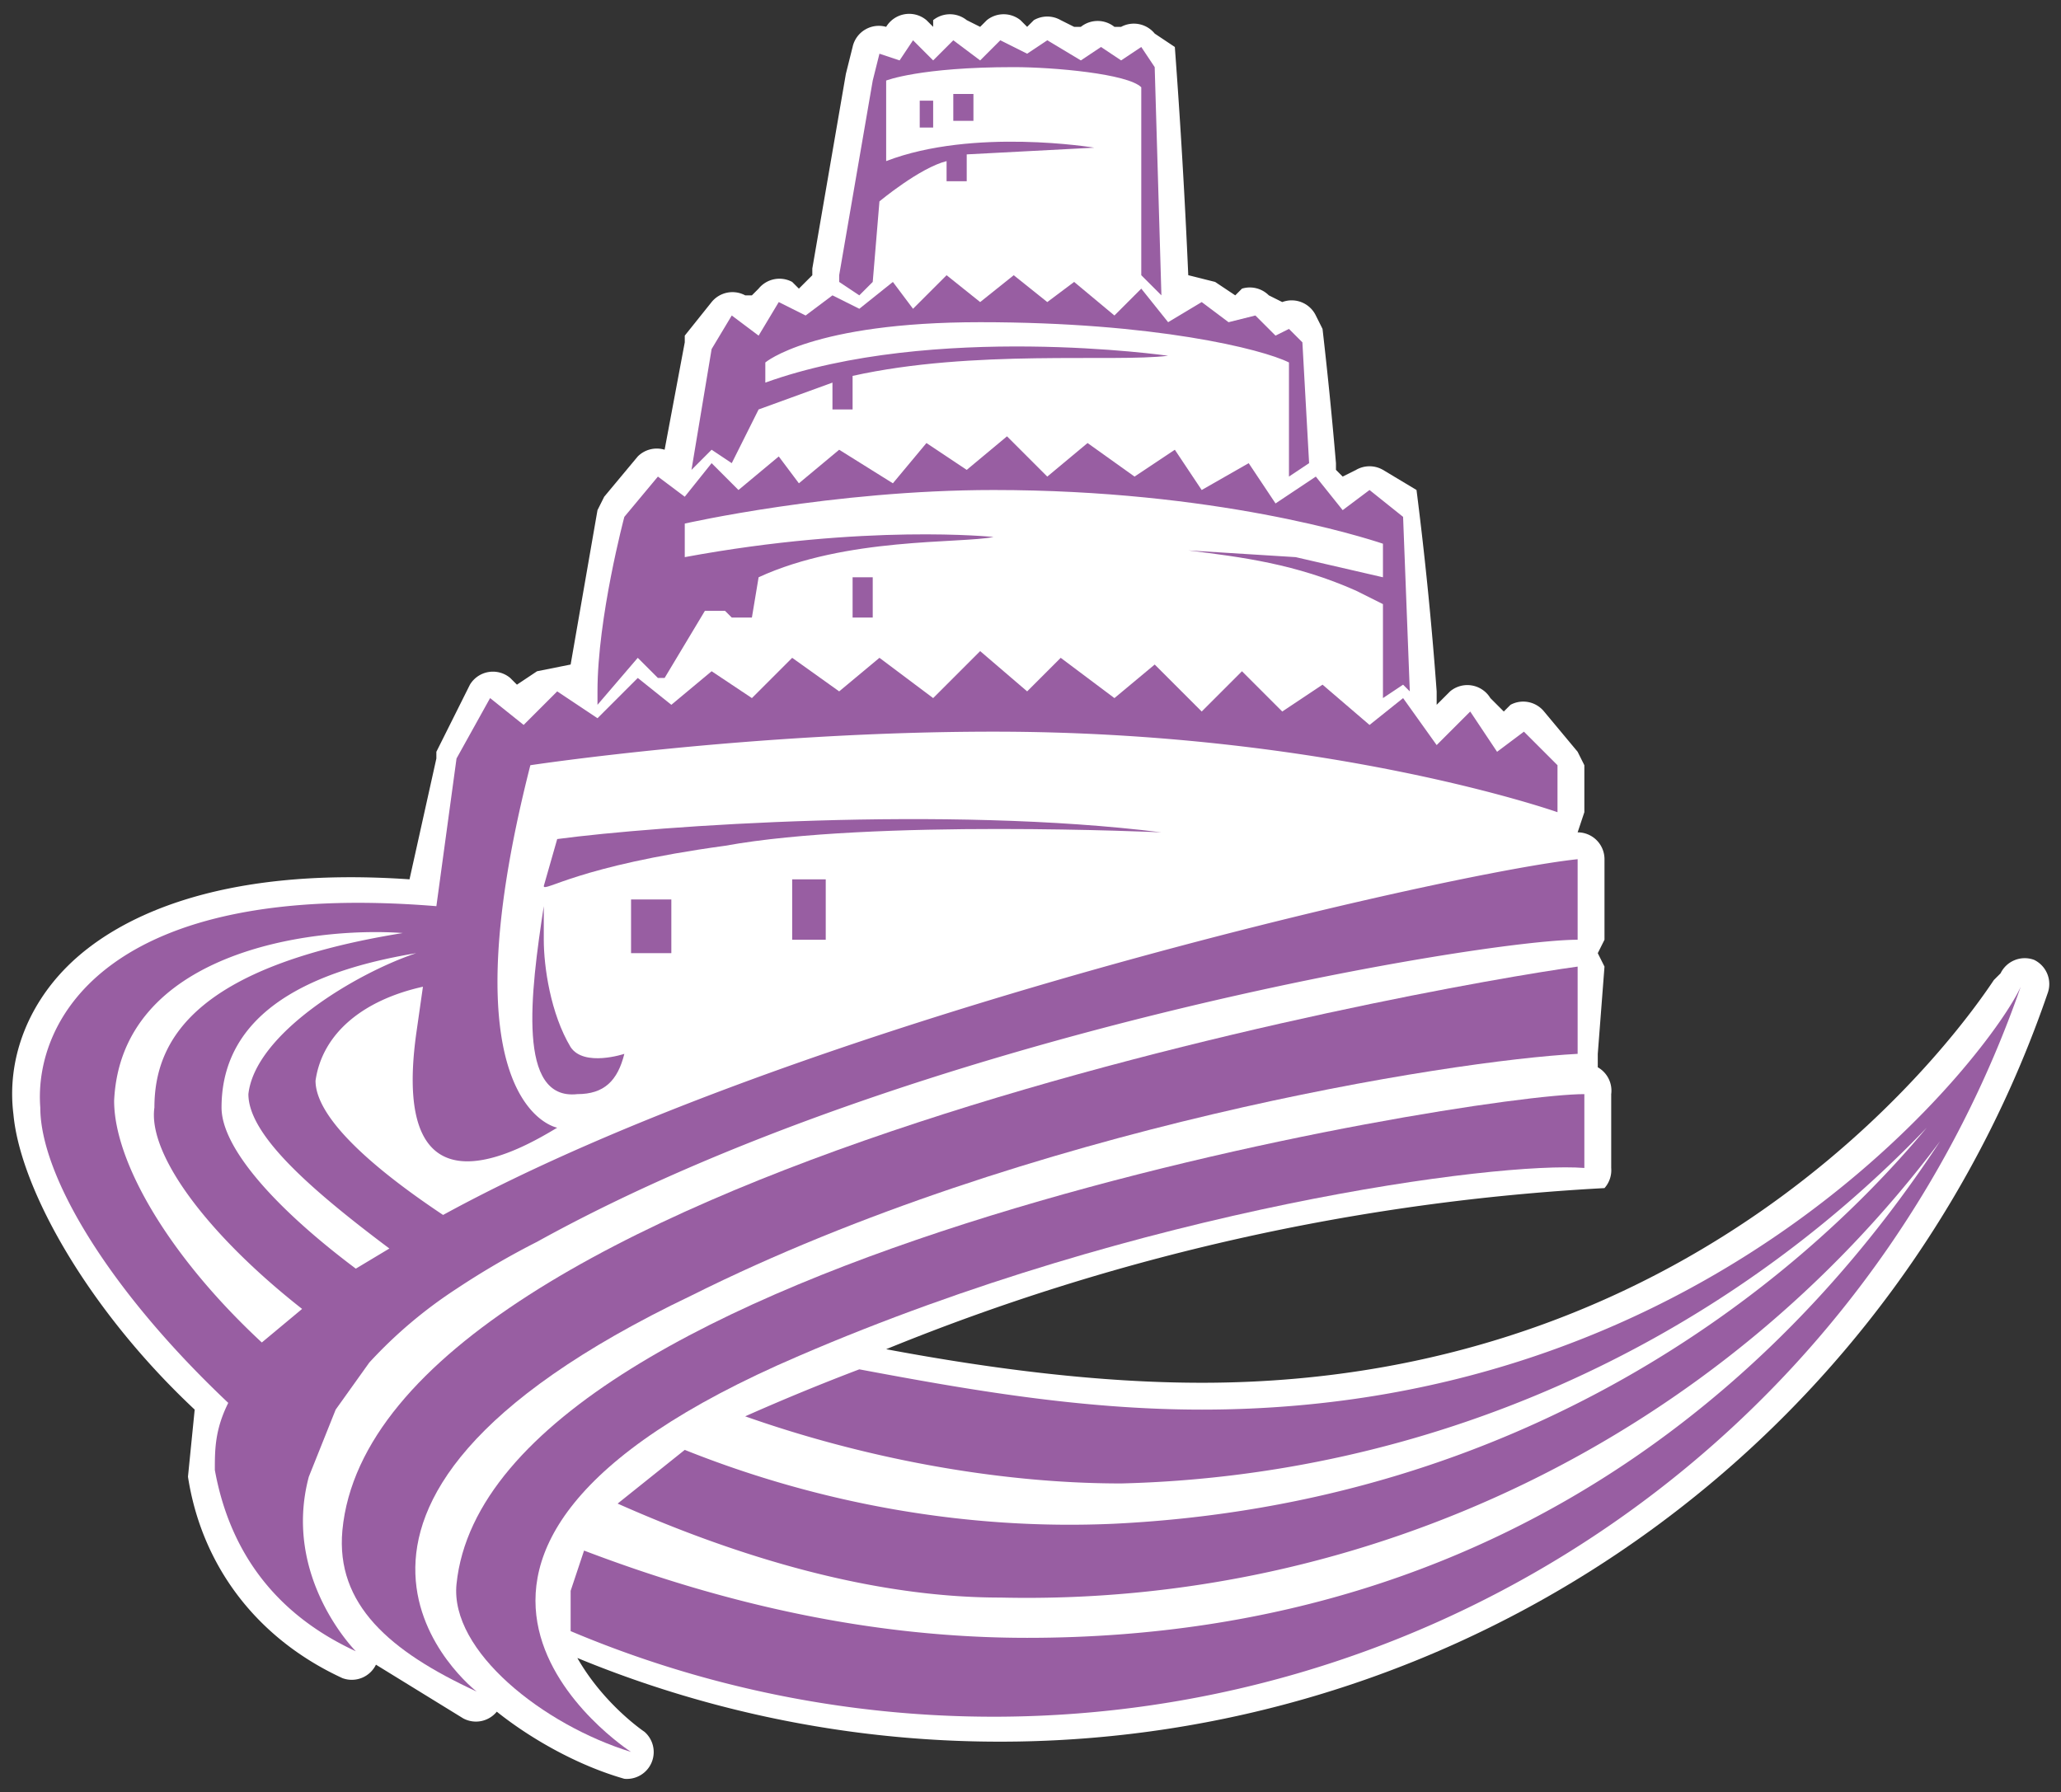
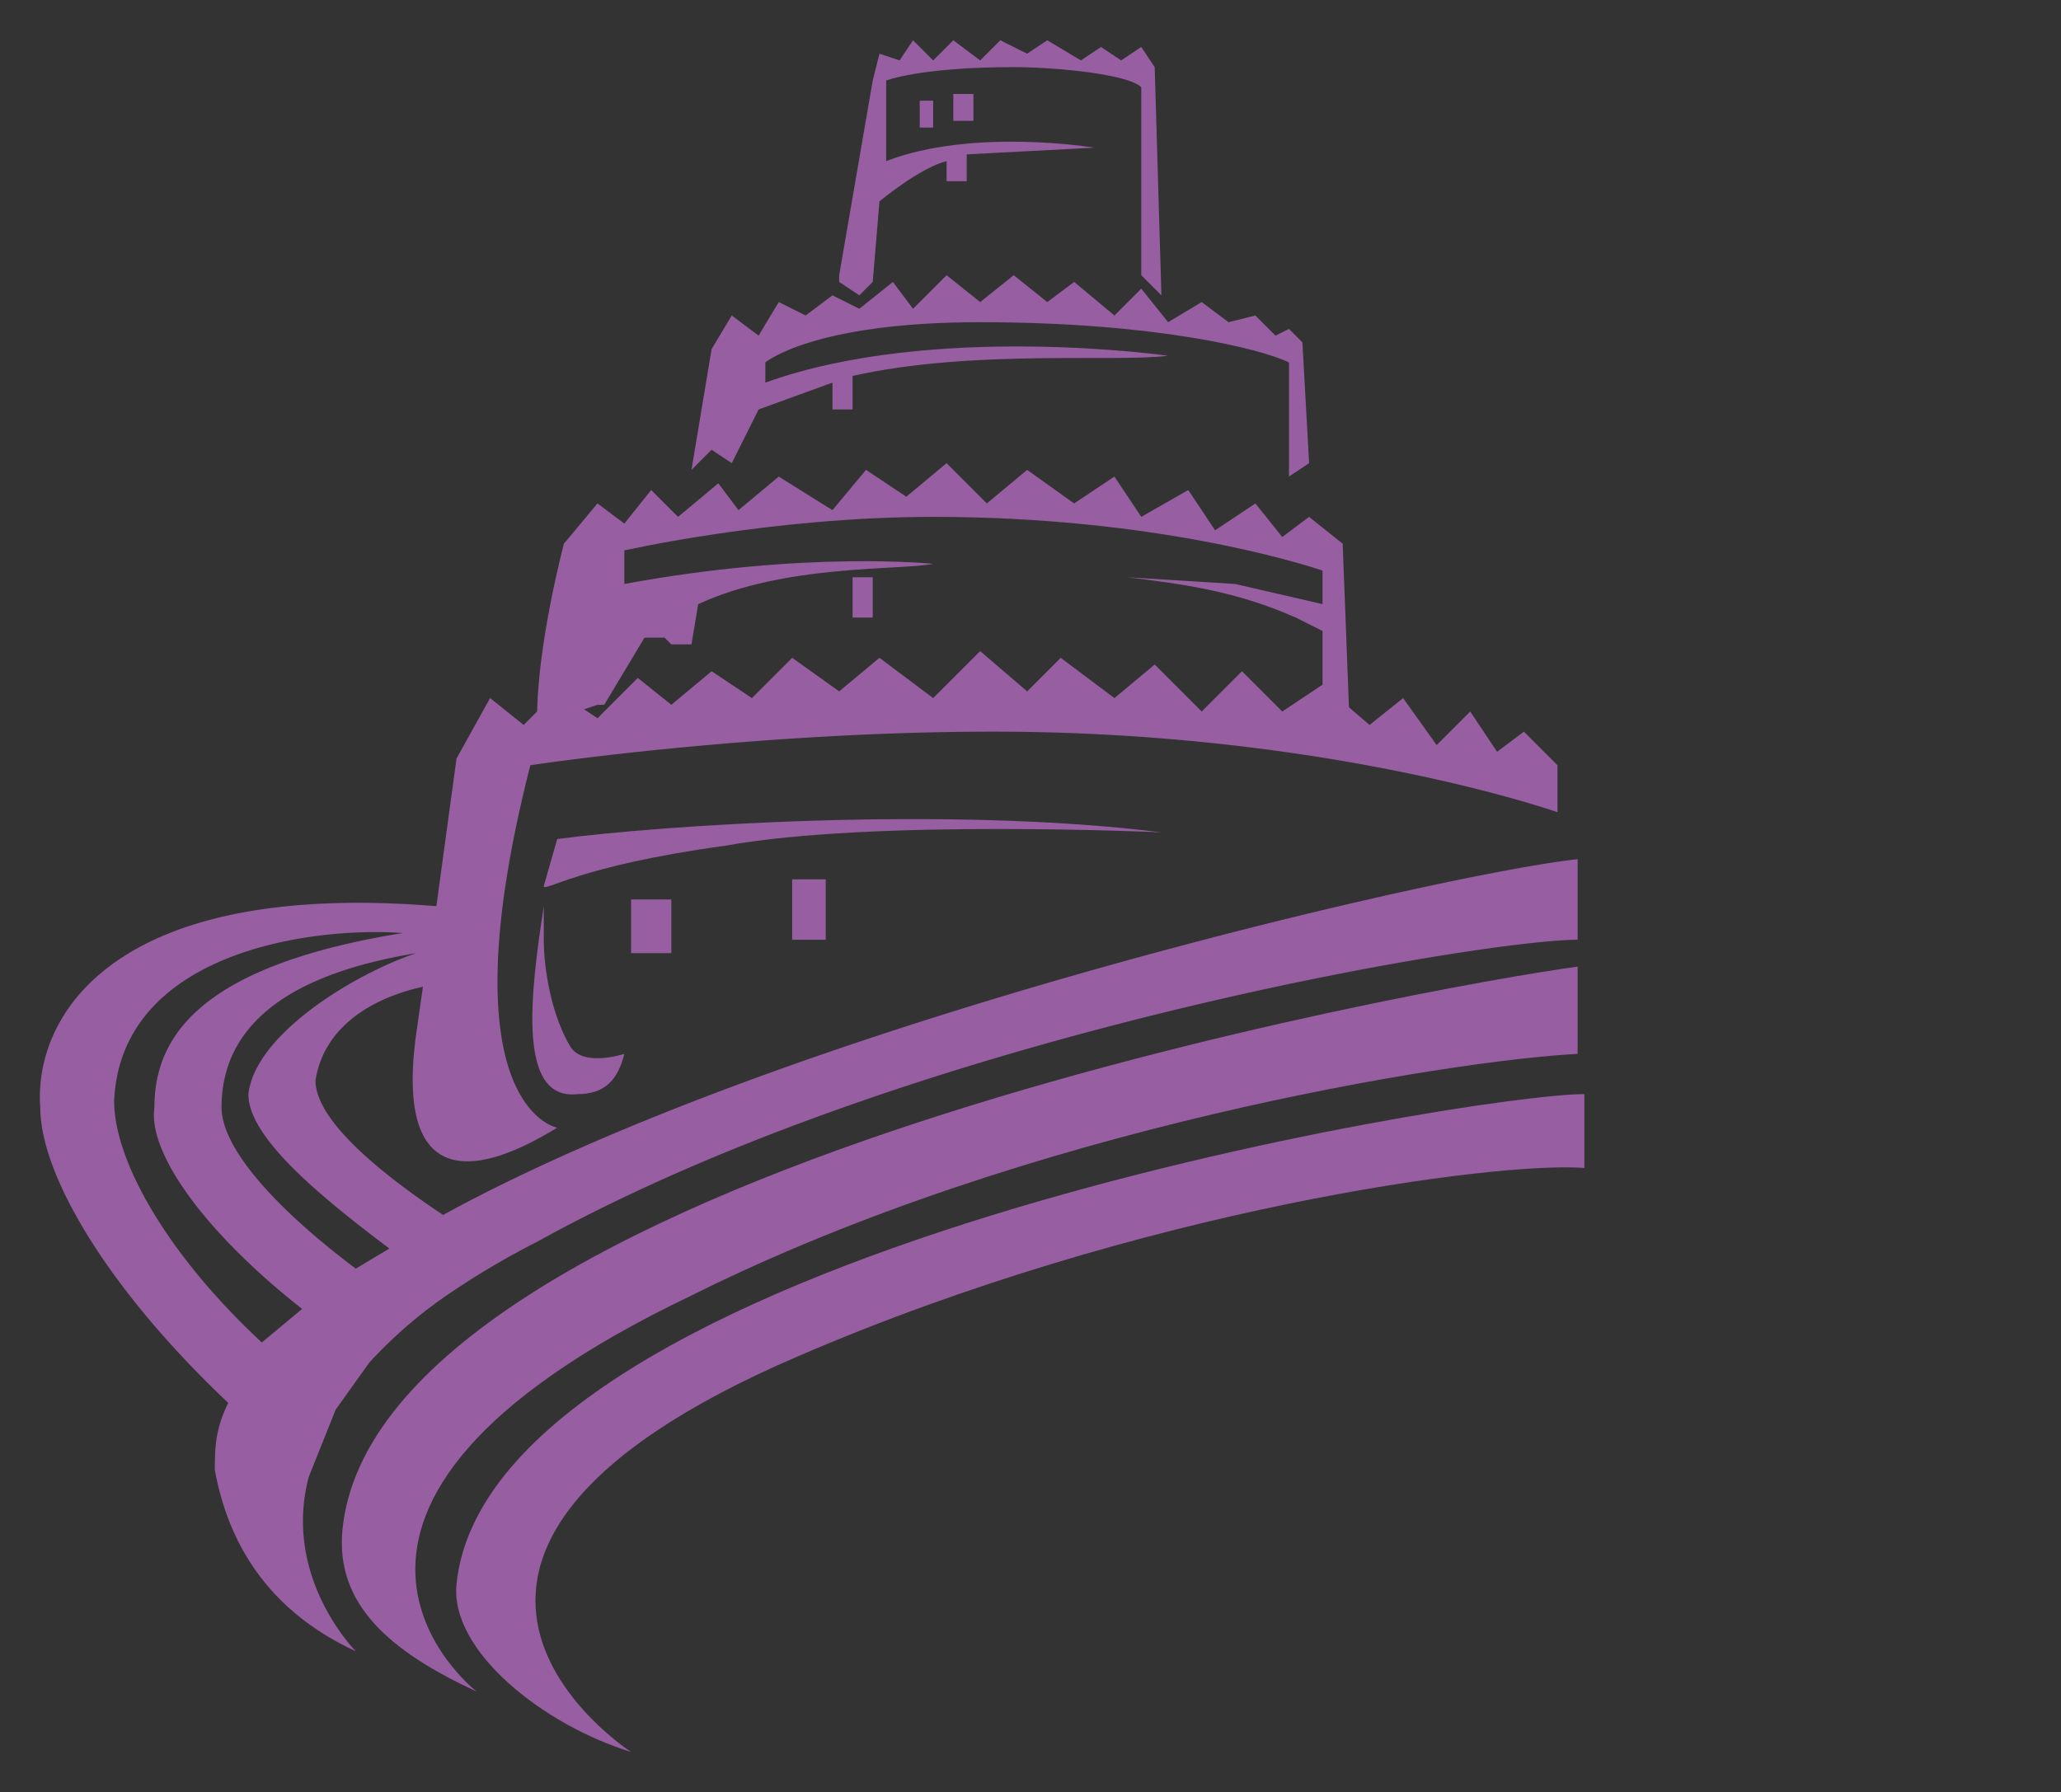
<svg xmlns="http://www.w3.org/2000/svg" fill="none" height="267" width="307">
  <rect width="100%" height="100%" fill="#333333" stroke="none" />
  <g clip-rule="evenodd" fill-rule="evenodd">
-     <path d="M303 143a4 4 0 0 0-5 2l-1 1c-4 6-41 60-118 60-15 0-31-2-47-5a330 330 0 0 1 107-24 4 4 0 0 0 1-3v-11a4 4 0 0 0-2-4v-2l1-13-1-2 1-2v-12a4 4 0 0 0-4-4l1-3v-7l-1-2-5-6a4 4 0 0 0-5-1l-1 1-2-2a4 4 0 0 0-6-1l-2 2v-2a561 561 0 0 0-3-30l-5-3a4 4 0 0 0-4 0l-2 1-1-1v-1a670 670 0 0 0-2-20l-1-2a4 4 0 0 0-5-2l-2-1a4 4 0 0 0-4-1l-1 1-3-2-4-1a1117 1117 0 0 0-2-34l-3-2a4 4 0 0 0-5-1h-1a4 4 0 0 0-5 0h-1l-2-1a4 4 0 0 0-4 0l-1 1-1-1a4 4 0 0 0-5 0l-1 1-2-1a4 4 0 0 0-5 0v1l-1-1a4 4 0 0 0-6 1 4 4 0 0 0-5 3l-1 4-5 29v1l-2 2-1-1a4 4 0 0 0-5 1l-1 1h-1a4 4 0 0 0-5 1l-4 5v1l-3 16a4 4 0 0 0-4 1l-5 6-1 2-4 23-5 1-3 2-1-1a4 4 0 0 0-6 1l-5 10v1l-4 18c-29-2-44 6-51 13-6 6-9 14-8 22 1 11 11 29 27 44l-1 10c2 13 10 24 23 30a4 4 0 0 0 5-2l13 8a4 4 0 0 0 5-1c5 4 12 8 19 10a4 4 0 0 0 3-7s-6-4-10-11a165 165 0 0 0 219-99 4 4 0 0 0-2-5z" fill="#fff" />
    <g fill="#985ea2">
      <path d="M100 142v-8h-6v8zm23-2v-9h-5v9zm-37 23c-9 1-7-15-5-28v5c0 4 1 11 4 16 2 3 8 1 8 1-1 4-3 6-7 6zm87-39c-32-4-75-1-90 1l-2 7c0 1 5-3 27-6 22-4 65-2 65-2zm-43-32v-6h-3v6zm9-73v-4h-2v4zm6-1v-4h-3v4z" />
      <path d="M128 44l2-2 1-12s6-5 10-6v3h3v-4l19-1s-18-3-31 2V12s5-2 19-2c6 0 17 1 19 3v28l3 3-1-34-2-3-3 2-3-2-3 2-5-3-3 2-4-2-3 3-4-3-3 3-3-3-2 3-3-1-1 4-5 29v1z" />
      <path d="M106 67l3 2 4-8 11-4v4h3v-5c18-4 39-2 47-3 0 0-35-5-60 4v-3s7-6 32-6c26 0 42 4 46 6v17l3-2-1-18-2-2-2 1-3-3-4 1-4-3-5 3-4-5-4 4-6-5-4 3-5-4-5 4-5-4-5 5-3-4-5 4-4-2-4 3-4-2-3 5-4-3-3 5-3 18z" />
-       <path d="M89 105l6-7 3 3h1l6-10h3l1 1h3l1-6c13-6 30-5 35-6 0 0-19-2-46 3v-5s22-5 46-5c33 0 55 7 58 8v5l-13-3-16-1c8 1 16 2 25 6l4 2v14l3-2 1 1-1-26-5-4-4 3-4-5-6 4-4-6-7 4-4-6-6 4-7-5-6 5-6-6-6 5-6-4-5 6-8-5-6 5-3-4-6 5-4-4-4 5-4-3-5 6s-4 15-4 26v1zM71 252s-35-27 32-59c50-25 113-35 132-36v-13c-22 3-179 31-184 84-1 11 7 18 20 24z" />
+       <path d="M89 105h1l6-10h3l1 1h3l1-6c13-6 30-5 35-6 0 0-19-2-46 3v-5s22-5 46-5c33 0 55 7 58 8v5l-13-3-16-1c8 1 16 2 25 6l4 2v14l3-2 1 1-1-26-5-4-4 3-4-5-6 4-4-6-7 4-4-6-6 4-7-5-6 5-6-6-6 5-6-4-5 6-8-5-6 5-3-4-6 5-4-4-4 5-4-3-5 6s-4 15-4 26v1zM71 252s-35-27 32-59c50-25 113-35 132-36v-13c-22 3-179 31-184 84-1 11 7 18 20 24z" />
      <path d="M94 261s-45-29 25-59c51-22 104-29 117-28v-11c-17 0-163 24-168 73-1 10 13 21 26 25z" />
-       <path d="M179 210c-18 0-35-3-51-6a335 335 0 0 0-17 7c17 6 37 10 56 10a172 172 0 0 0 120-53c-20 24-60 56-121 59-22 1-44-3-64-11l-10 8c18 8 38 14 57 14a170 170 0 0 0 140-68c-19 29-60 74-136 74-23 0-45-5-66-13l-2 6v6a162 162 0 0 0 216-96c-4 9-44 63-122 63z" />
      <path d="M66 181c-12-8-19-15-19-20 1-7 7-12 16-14l-1 7c-4 29 16 17 21 14 0 0-17-3-4-54 0 0 33-5 69-5 50 0 84 12 84 12v-7l-5-5-4 3-4-6-5 5-5-7-5 4-7-6-6 4-6-6-6 6-7-7-6 5-8-6-5 5-7-6-7 7-8-6-6 5-7-5-6 6-6-4-6 5-5-4-6 6-6-4-5 5-5-4-5 9-3 22c-49-4-60 17-59 30 0 10 10 27 28 44-2 4-2 7-2 10 2 11 8 21 21 27 0 0-11-11-7-26l4-10 5-7a68 68 0 0 1 13-11 119 119 0 0 1 12-7c56-31 141-45 155-45v-12c-19 2-116 24-169 53zm-27 19c-14-13-22-27-22-36 1-22 29-26 43-25-31 5-37 16-37 26-1 7 8 19 22 30l-6 5zm14-11c-12-9-20-18-20-24 0-16 17-21 29-23-9 3-24 12-25 21 0 6 9 14 21 23l-5 3z" />
    </g>
  </g>
</svg>